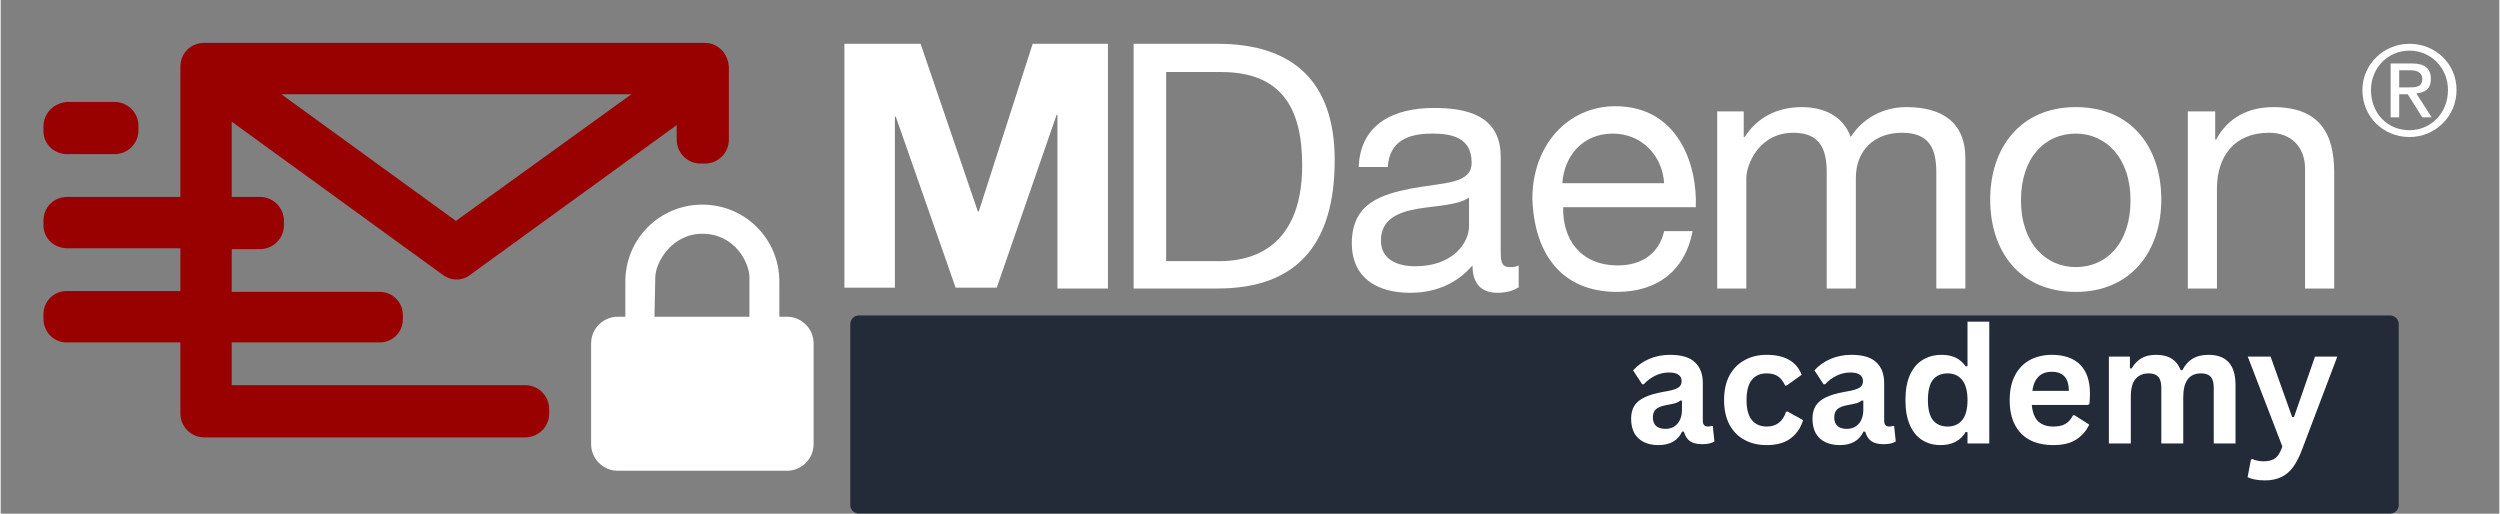
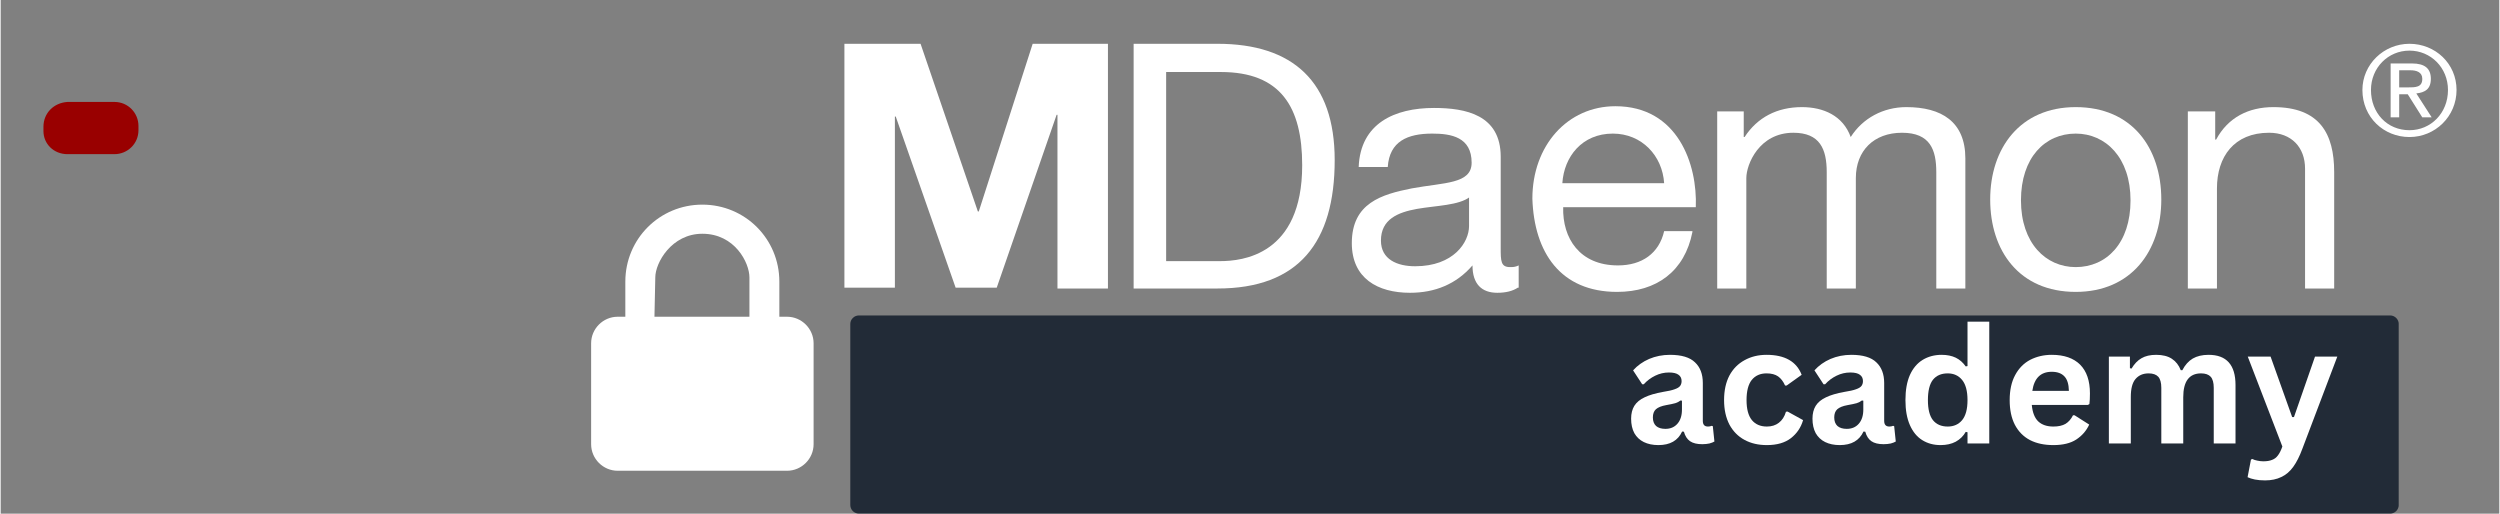
<svg xmlns="http://www.w3.org/2000/svg" width="292" zoomAndPan="magnify" viewBox="0 0 218.88 45" height="60" preserveAspectRatio="xMidYMid meet" version="1.0">
  <rect x="0" y="0" width="218.88" height="45" fill="#808080" stroke="none" />
  <defs>
    <g />
    <clipPath id="aa96ab0edc">
      <path d="M 74.426 27.633 L 210.133 27.633 L 210.133 44.988 L 74.426 44.988 Z M 74.426 27.633 " clip-rule="nonzero" />
    </clipPath>
    <clipPath id="ca4415bd69">
      <path d="M 75.176 27.633 L 209.32 27.633 C 209.52 27.633 209.707 27.715 209.848 27.855 C 209.988 27.996 210.07 28.184 210.07 28.383 L 210.07 44.238 C 210.07 44.438 209.988 44.629 209.848 44.77 C 209.707 44.91 209.52 44.988 209.32 44.988 L 75.176 44.988 C 74.977 44.988 74.785 44.91 74.645 44.77 C 74.504 44.629 74.426 44.438 74.426 44.238 L 74.426 28.383 C 74.426 28.184 74.504 27.996 74.645 27.855 C 74.785 27.715 74.977 27.633 75.176 27.633 Z M 75.176 27.633 " clip-rule="nonzero" />
    </clipPath>
    <clipPath id="67f7fe660a">
      <path d="M 0.426 0.633 L 136.125 0.633 L 136.125 17.988 L 0.426 17.988 Z M 0.426 0.633 " clip-rule="nonzero" />
    </clipPath>
    <clipPath id="6adc5604ef">
      <path d="M 1.176 0.633 L 135.32 0.633 C 135.52 0.633 135.707 0.715 135.848 0.855 C 135.988 0.996 136.07 1.184 136.07 1.383 L 136.07 17.238 C 136.07 17.438 135.988 17.629 135.848 17.77 C 135.707 17.91 135.52 17.988 135.32 17.988 L 1.176 17.988 C 0.977 17.988 0.785 17.91 0.645 17.77 C 0.504 17.629 0.426 17.438 0.426 17.238 L 0.426 1.383 C 0.426 1.184 0.504 0.996 0.645 0.855 C 0.785 0.715 0.977 0.633 1.176 0.633 Z M 1.176 0.633 " clip-rule="nonzero" />
    </clipPath>
    <clipPath id="b34c8cdd2e">
      <rect x="0" width="137" y="0" height="18" />
    </clipPath>
    <clipPath id="159c4bc69b">
      <path d="M 142 24 L 207 24 L 207 44.988 L 142 44.988 Z M 142 24 " clip-rule="nonzero" />
    </clipPath>
    <clipPath id="6c0d438f36">
      <path d="M 0.242 4 L 54 4 L 54 15 L 0.242 15 Z M 0.242 4 " clip-rule="nonzero" />
    </clipPath>
    <clipPath id="e14f280e69">
      <rect x="0" width="65" y="0" height="21" />
    </clipPath>
  </defs>
  <path fill="#ffffff" d="M 73.984 3.836 L 80.582 3.836 L 85.602 18.527 L 85.68 18.527 L 90.402 3.836 L 96.996 3.836 L 96.996 25.273 L 92.574 25.273 L 92.574 10.055 L 92.5 10.055 L 87.254 25.199 L 83.652 25.199 L 78.406 10.207 L 78.332 10.207 L 78.332 25.199 L 73.91 25.199 L 73.91 3.836 Z M 73.984 3.836 " fill-opacity="1" fill-rule="nonzero" />
  <path fill="#ffffff" d="M 99.246 3.836 L 106.59 3.836 C 113.188 3.836 116.859 7.133 116.859 14.027 C 116.859 21.223 113.711 25.273 106.59 25.273 L 99.246 25.273 Z M 102.094 22.875 L 106.816 22.875 C 108.766 22.875 114.012 22.348 114.012 14.477 C 114.012 9.383 112.137 6.309 106.891 6.309 L 102.094 6.309 Z M 102.094 22.875 " fill-opacity="1" fill-rule="nonzero" />
  <path fill="#ffffff" d="M 132.902 25.199 C 132.453 25.496 131.852 25.648 131.102 25.648 C 129.754 25.648 128.93 24.898 128.93 23.25 C 127.504 24.898 125.633 25.648 123.457 25.648 C 120.609 25.648 118.359 24.371 118.359 21.301 C 118.359 17.777 120.984 17.027 123.605 16.504 C 126.457 15.977 128.855 16.129 128.855 14.254 C 128.855 12.004 127.055 11.703 125.406 11.703 C 123.234 11.703 121.66 12.379 121.508 14.629 L 118.961 14.629 C 119.109 10.805 122.109 9.457 125.555 9.457 C 128.328 9.457 131.402 10.055 131.402 13.73 L 131.402 21.676 C 131.402 22.875 131.402 23.398 132.227 23.398 C 132.453 23.398 132.676 23.398 132.977 23.25 L 132.977 25.199 Z M 128.703 17.25 C 127.73 18 125.781 18 124.059 18.301 C 122.406 18.602 120.91 19.199 120.91 21.074 C 120.91 22.723 122.332 23.324 123.906 23.324 C 127.281 23.324 128.629 21.223 128.629 19.801 L 128.629 17.25 Z M 128.703 17.25 " fill-opacity="1" fill-rule="nonzero" />
  <path fill="#ffffff" d="M 148.195 20.324 C 147.52 23.773 145.047 25.57 141.598 25.57 C 136.648 25.57 134.328 22.125 134.176 17.402 C 134.176 12.754 137.25 9.305 141.449 9.305 C 146.918 9.305 148.645 14.402 148.492 18.152 L 136.875 18.152 C 136.801 20.852 138.301 23.25 141.672 23.25 C 143.77 23.25 145.27 22.199 145.719 20.25 L 148.195 20.25 Z M 145.719 16.051 C 145.57 13.652 143.77 11.703 141.223 11.703 C 138.523 11.703 136.949 13.73 136.801 16.051 Z M 145.719 16.051 " fill-opacity="1" fill-rule="nonzero" />
  <path fill="#ffffff" d="M 150.293 9.758 L 152.691 9.758 L 152.691 12.004 L 152.766 12.004 C 153.891 10.281 155.613 9.383 157.789 9.383 C 159.664 9.383 161.387 10.129 162.062 12.004 C 163.109 10.355 164.91 9.383 166.934 9.383 C 170.008 9.383 172.105 10.656 172.105 13.879 L 172.105 25.273 L 169.559 25.273 L 169.559 15.078 C 169.559 13.129 169.031 11.629 166.559 11.629 C 164.086 11.629 162.512 13.203 162.512 15.602 L 162.512 25.273 L 159.961 25.273 L 159.961 15.078 C 159.961 13.055 159.363 11.629 157.039 11.629 C 154.039 11.629 152.918 14.402 152.918 15.602 L 152.918 25.273 L 150.367 25.273 L 150.367 9.758 Z M 150.293 9.758 " fill-opacity="1" fill-rule="nonzero" />
  <path fill="#ffffff" d="M 181.773 9.383 C 186.723 9.383 189.27 12.98 189.27 17.477 C 189.27 21.973 186.648 25.57 181.773 25.57 C 176.828 25.57 174.281 21.973 174.281 17.477 C 174.281 12.98 176.902 9.383 181.773 9.383 Z M 181.773 23.398 C 184.473 23.398 186.574 21.301 186.574 17.551 C 186.574 13.805 184.398 11.703 181.773 11.703 C 179.078 11.703 176.977 13.805 176.977 17.551 C 176.977 21.301 179.152 23.398 181.773 23.398 Z M 181.773 23.398 " fill-opacity="1" fill-rule="nonzero" />
  <path fill="#ffffff" d="M 191.594 9.758 L 193.992 9.758 L 193.992 12.23 L 194.07 12.23 C 195.117 10.281 196.918 9.383 199.09 9.383 C 203.137 9.383 204.414 11.703 204.414 15.078 L 204.414 25.273 L 201.863 25.273 L 201.863 14.777 C 201.863 12.902 200.664 11.629 198.715 11.629 C 195.645 11.629 194.145 13.73 194.145 16.504 L 194.145 25.273 L 191.594 25.273 Z M 191.594 9.758 " fill-opacity="1" fill-rule="nonzero" />
  <path fill="#ffffff" d="M 130.805 29.469 L 130.805 31.418 L 132.602 31.418 L 132.602 32.395 L 130.805 32.395 L 130.805 36.141 C 130.805 36.965 131.027 37.492 131.777 37.492 C 132.078 37.492 132.379 37.414 132.527 37.414 L 132.602 38.391 C 132.379 38.465 132.004 38.539 131.477 38.539 C 130.879 38.539 130.43 38.391 130.129 38.016 C 129.754 37.641 129.68 37.039 129.68 36.215 L 129.68 32.469 L 128.629 32.469 L 128.629 31.492 L 129.68 31.492 L 129.68 29.844 Z M 130.805 29.469 " fill-opacity="1" fill-rule="nonzero" />
  <path fill="#ffffff" d="M 134.625 35.094 C 134.625 36.816 135.75 37.492 137.023 37.492 C 137.926 37.492 138.449 37.34 138.898 37.117 L 139.125 38.016 C 138.676 38.242 137.926 38.465 136.801 38.465 C 134.699 38.465 133.426 37.039 133.426 35.016 C 133.426 32.992 134.625 31.27 136.648 31.27 C 138.898 31.27 139.5 33.219 139.5 34.492 C 139.5 34.719 139.5 34.941 139.422 35.094 Z M 138.301 34.191 C 138.301 33.367 138 32.168 136.574 32.168 C 135.301 32.168 134.777 33.367 134.625 34.191 Z M 138.301 34.191 " fill-opacity="1" fill-rule="nonzero" />
  <path fill="#ffffff" d="M 145.945 38.09 C 145.645 38.242 144.895 38.465 143.996 38.465 C 141.898 38.465 140.547 37.039 140.547 34.941 C 140.547 32.844 141.973 31.27 144.223 31.27 C 144.969 31.27 145.645 31.418 145.945 31.645 L 145.645 32.617 C 145.344 32.469 144.895 32.32 144.223 32.32 C 142.648 32.32 141.82 33.52 141.82 34.941 C 141.82 36.516 142.871 37.492 144.223 37.492 C 144.895 37.492 145.422 37.34 145.797 37.117 Z M 145.945 38.09 " fill-opacity="1" fill-rule="nonzero" />
-   <path fill="#ffffff" d="M 147.445 28.195 L 148.719 28.195 L 148.719 32.469 C 148.941 32.094 149.242 31.793 149.617 31.57 C 149.992 31.344 150.441 31.195 150.891 31.195 C 151.793 31.195 153.289 31.793 153.289 34.117 L 153.289 38.242 L 152.016 38.242 L 152.016 34.266 C 152.016 33.145 151.566 32.242 150.441 32.242 C 149.617 32.242 149.02 32.844 148.793 33.52 C 148.719 33.668 148.719 33.895 148.719 34.117 L 148.719 38.242 L 147.445 38.242 Z M 147.445 28.195 " fill-opacity="1" fill-rule="nonzero" />
-   <path fill="#ffffff" d="M 155.316 33.293 C 155.316 32.543 155.316 32.02 155.238 31.418 L 156.363 31.418 L 156.438 32.543 C 156.812 31.867 157.562 31.27 158.688 31.27 C 159.664 31.27 161.086 31.867 161.086 34.191 L 161.086 38.316 L 159.812 38.316 L 159.812 34.344 C 159.812 33.219 159.363 32.32 158.238 32.32 C 157.414 32.32 156.738 32.918 156.59 33.594 C 156.516 33.742 156.516 33.969 156.516 34.191 L 156.516 38.316 L 155.238 38.316 L 155.238 33.293 Z M 155.316 33.293 " fill-opacity="1" fill-rule="nonzero" />
  <path fill="#ffffff" d="M 169.48 34.793 C 169.48 37.34 167.684 38.465 166.035 38.465 C 164.16 38.465 162.734 37.117 162.734 34.941 C 162.734 32.617 164.234 31.27 166.184 31.27 C 168.133 31.27 169.48 32.691 169.48 34.793 Z M 164.012 34.867 C 164.012 36.367 164.91 37.492 166.109 37.492 C 167.309 37.492 168.207 36.367 168.207 34.793 C 168.207 33.594 167.609 32.168 166.109 32.168 C 164.609 32.168 164.012 33.594 164.012 34.867 Z M 164.012 34.867 " fill-opacity="1" fill-rule="nonzero" />
  <path fill="#ffffff" d="M 171.055 28.195 L 172.332 28.195 L 172.332 38.316 L 171.055 38.316 Z M 171.055 28.195 " fill-opacity="1" fill-rule="nonzero" />
  <path fill="#ffffff" d="M 180.652 34.793 C 180.652 37.34 178.852 38.465 177.203 38.465 C 175.328 38.465 173.906 37.117 173.906 34.941 C 173.906 32.617 175.402 31.27 177.352 31.27 C 179.301 31.27 180.652 32.691 180.652 34.793 Z M 175.18 34.867 C 175.18 36.367 176.078 37.492 177.277 37.492 C 178.477 37.492 179.375 36.367 179.375 34.793 C 179.375 33.594 178.777 32.168 177.277 32.168 C 175.777 32.168 175.18 33.594 175.18 34.867 Z M 175.18 34.867 " fill-opacity="1" fill-rule="nonzero" />
  <path fill="#ffffff" d="M 188.148 31.418 C 188.148 31.945 188.07 32.469 188.07 33.293 L 188.07 37.266 C 188.07 38.84 187.773 39.812 187.098 40.414 C 186.422 41.016 185.449 41.238 184.625 41.238 C 183.801 41.238 182.898 41.016 182.301 40.641 L 182.602 39.664 C 183.051 39.965 183.801 40.188 184.625 40.188 C 185.898 40.188 186.871 39.516 186.871 37.789 L 186.871 37.039 C 186.496 37.715 185.75 38.164 184.699 38.164 C 182.977 38.164 181.773 36.742 181.773 34.793 C 181.773 32.469 183.273 31.121 184.848 31.121 C 186.047 31.121 186.723 31.719 187.023 32.32 L 187.098 31.27 L 188.148 31.27 Z M 186.871 34.191 C 186.871 33.969 186.871 33.816 186.797 33.594 C 186.574 32.844 185.973 32.242 185.074 32.242 C 183.875 32.242 183.051 33.219 183.051 34.867 C 183.051 36.215 183.723 37.34 185.074 37.34 C 185.824 37.34 186.574 36.891 186.797 36.066 C 186.871 35.84 186.871 35.617 186.871 35.391 Z M 186.871 34.191 " fill-opacity="1" fill-rule="nonzero" />
-   <path fill="#ffffff" d="M 191.52 29.469 C 191.52 29.918 191.219 30.219 190.695 30.219 C 190.246 30.219 189.945 29.844 189.945 29.469 C 189.945 29.02 190.246 28.719 190.695 28.719 C 191.219 28.719 191.52 29.094 191.52 29.469 Z M 190.098 38.316 L 190.098 31.418 L 191.371 31.418 L 191.371 38.316 Z M 190.098 38.316 " fill-opacity="1" fill-rule="nonzero" />
  <path fill="#ffffff" d="M 194.145 35.094 C 194.145 36.816 195.27 37.492 196.543 37.492 C 197.441 37.492 197.965 37.34 198.418 37.117 L 198.641 38.016 C 198.191 38.242 197.441 38.465 196.316 38.465 C 194.219 38.465 192.945 37.039 192.945 35.016 C 192.945 32.992 194.145 31.27 196.168 31.27 C 198.418 31.27 199.016 33.219 199.016 34.492 C 199.016 34.719 199.016 34.941 198.941 35.094 Z M 197.816 34.191 C 197.816 33.367 197.516 32.168 196.094 32.168 C 194.816 32.168 194.293 33.367 194.145 34.191 Z M 197.816 34.191 " fill-opacity="1" fill-rule="nonzero" />
  <path fill="#ffffff" d="M 200.441 37.039 C 200.816 37.266 201.488 37.566 202.09 37.566 C 202.988 37.566 203.438 37.117 203.438 36.516 C 203.438 35.918 203.062 35.617 202.164 35.242 C 200.891 34.793 200.363 34.117 200.363 33.293 C 200.363 32.168 201.266 31.27 202.766 31.27 C 203.438 31.27 204.039 31.492 204.488 31.719 L 204.188 32.617 C 203.887 32.469 203.438 32.242 202.766 32.242 C 202.016 32.242 201.641 32.691 201.641 33.219 C 201.641 33.816 202.09 34.043 202.914 34.418 C 204.113 34.867 204.711 35.465 204.711 36.516 C 204.711 37.715 203.738 38.613 202.164 38.613 C 201.414 38.613 200.738 38.465 200.215 38.164 Z M 200.441 37.039 " fill-opacity="1" fill-rule="nonzero" />
  <path fill="#990000" d="M 5.848 13.504 L 9.969 13.504 C 11.094 13.504 12.07 12.605 12.07 11.406 L 12.07 11.031 C 12.07 9.906 11.168 8.93 9.969 8.93 L 5.848 8.93 C 4.648 9.008 3.746 9.906 3.746 11.105 L 3.746 11.48 C 3.746 12.605 4.648 13.504 5.848 13.504 Z M 5.848 13.504 " fill-opacity="1" fill-rule="nonzero" />
-   <path fill="#990000" d="M 61.691 3.758 L 17.84 3.758 C 16.641 3.758 15.742 4.66 15.742 5.859 L 15.742 17.25 L 5.848 17.25 C 4.648 17.25 3.746 18.152 3.746 19.352 L 3.746 19.727 C 3.746 20.852 4.648 21.75 5.848 21.75 L 15.742 21.75 L 15.742 25.496 L 5.773 25.496 C 4.648 25.496 3.746 26.398 3.746 27.52 L 3.746 27.895 C 3.746 29.094 4.648 29.996 5.773 29.996 L 15.742 29.996 L 15.742 36.215 C 15.742 37.34 16.641 38.316 17.84 38.316 L 45.949 38.316 C 47.074 38.316 48.047 37.414 48.047 36.215 L 48.047 35.84 C 48.047 34.719 47.148 33.742 45.949 33.742 L 20.238 33.742 L 20.238 29.996 L 33.207 29.996 C 34.332 29.996 35.23 29.094 35.23 27.973 L 35.23 27.598 C 35.23 26.473 34.332 25.57 33.207 25.57 L 20.238 25.57 L 20.238 21.824 L 22.711 21.824 C 23.836 21.824 24.812 20.926 24.812 19.727 L 24.812 19.352 C 24.812 18.227 23.91 17.25 22.711 17.25 L 20.238 17.25 L 20.238 10.656 L 38.828 24.148 C 38.828 24.148 38.902 24.223 38.98 24.223 C 39.727 24.672 40.629 24.523 41.227 24 L 59.219 10.957 L 59.219 12.23 C 59.219 13.355 60.117 14.328 61.316 14.328 L 61.691 14.328 C 62.816 14.328 63.789 13.43 63.789 12.23 L 63.789 5.859 C 63.715 4.66 62.816 3.758 61.691 3.758 Z M 39.879 19.352 L 24.586 8.258 L 55.246 8.258 Z M 39.879 19.352 " fill-opacity="1" fill-rule="nonzero" />
  <path fill="#ffffff" d="M 68.887 27.746 L 68.211 27.746 L 68.211 24.898 C 68.211 24.898 68.211 24.898 68.211 24.824 C 68.211 24.746 68.211 24.746 68.211 24.672 C 68.211 20.926 65.215 17.926 61.465 17.926 C 57.719 17.926 54.719 20.926 54.719 24.672 C 54.719 24.746 54.719 24.746 54.719 24.824 C 54.719 24.824 54.719 24.824 54.719 24.898 L 54.719 27.746 L 54.047 27.746 C 52.77 27.746 51.723 28.797 51.723 30.07 L 51.723 38.914 C 51.723 40.188 52.77 41.238 54.047 41.238 L 68.887 41.238 C 70.16 41.238 71.211 40.188 71.211 38.914 L 71.211 30.07 C 71.211 28.797 70.16 27.746 68.887 27.746 Z M 57.344 24.297 C 57.344 23.023 58.77 20.477 61.465 20.477 C 64.316 20.477 65.59 23.023 65.59 24.297 C 65.59 24.297 65.59 27.746 65.59 27.746 L 57.27 27.746 C 57.27 27.746 57.344 24.297 57.344 24.297 Z M 57.344 24.297 " fill-opacity="1" fill-rule="nonzero" />
  <path fill="#ffffff" d="M 211.008 3.836 C 213.258 3.836 215.133 5.559 215.133 7.883 C 215.133 10.207 213.258 12.004 211.008 12.004 C 208.762 12.004 206.887 10.281 206.887 7.883 C 206.887 5.633 208.762 3.836 211.008 3.836 Z M 211.008 11.406 C 212.883 11.406 214.383 9.906 214.383 7.883 C 214.383 5.934 212.883 4.434 211.008 4.434 C 209.137 4.434 207.637 5.934 207.637 7.883 C 207.637 9.906 209.059 11.406 211.008 11.406 Z M 209.359 5.559 L 211.234 5.559 C 212.359 5.559 212.883 6.008 212.883 6.906 C 212.883 7.809 212.359 8.105 211.609 8.184 L 212.957 10.281 L 212.133 10.281 L 210.859 8.258 L 210.109 8.258 L 210.109 10.281 L 209.359 10.281 Z M 210.109 7.656 L 210.859 7.656 C 211.535 7.656 212.133 7.656 212.133 6.906 C 212.133 6.309 211.609 6.156 211.086 6.156 L 210.109 6.156 Z M 210.109 7.656 " fill-opacity="1" fill-rule="nonzero" />
  <g clip-path="url(#aa96ab0edc)">
    <g clip-path="url(#ca4415bd69)">
      <g transform="matrix(1, 0, 0, 1, 74, 27)">
        <g clip-path="url(#b34c8cdd2e)">
          <g clip-path="url(#67f7fe660a)">
            <g clip-path="url(#6adc5604ef)">
-               <path fill="#222b37" d="M 0.426 0.633 L 136.066 0.633 L 136.066 17.988 L 0.426 17.988 Z M 0.426 0.633 " fill-opacity="1" fill-rule="nonzero" />
+               <path fill="#222b37" d="M 0.426 0.633 L 136.066 0.633 L 136.066 17.988 L 0.426 17.988 M 0.426 0.633 " fill-opacity="1" fill-rule="nonzero" />
            </g>
          </g>
        </g>
      </g>
    </g>
  </g>
  <g clip-path="url(#159c4bc69b)">
    <g transform="matrix(1, 0, 0, 1, 142, 24)">
      <g clip-path="url(#e14f280e69)">
        <g clip-path="url(#6c0d438f36)">
          <g fill="#ffffff" fill-opacity="1">
            <g transform="translate(0.248, 14.849)">
              <g>
                <path d="M 2.969 0.141 C 2.477 0.141 2.051 0.051 1.688 -0.125 C 1.332 -0.301 1.055 -0.562 0.859 -0.906 C 0.672 -1.258 0.578 -1.68 0.578 -2.172 C 0.578 -2.617 0.672 -2.992 0.859 -3.297 C 1.055 -3.609 1.359 -3.859 1.766 -4.047 C 2.172 -4.242 2.703 -4.398 3.359 -4.516 C 3.816 -4.586 4.16 -4.664 4.391 -4.75 C 4.629 -4.832 4.789 -4.93 4.875 -5.047 C 4.957 -5.16 5 -5.301 5 -5.469 C 5 -5.707 4.91 -5.891 4.734 -6.016 C 4.566 -6.148 4.285 -6.219 3.891 -6.219 C 3.473 -6.219 3.07 -6.125 2.688 -5.938 C 2.301 -5.75 1.969 -5.5 1.688 -5.188 L 1.547 -5.188 L 0.75 -6.406 C 1.133 -6.832 1.602 -7.164 2.156 -7.406 C 2.719 -7.645 3.328 -7.766 3.984 -7.766 C 4.992 -7.766 5.723 -7.547 6.172 -7.109 C 6.629 -6.68 6.859 -6.078 6.859 -5.297 L 6.859 -1.984 C 6.859 -1.648 7.008 -1.484 7.312 -1.484 C 7.426 -1.484 7.535 -1.504 7.641 -1.547 L 7.734 -1.516 L 7.875 -0.172 C 7.77 -0.109 7.625 -0.051 7.438 0 C 7.25 0.039 7.039 0.062 6.812 0.062 C 6.352 0.062 5.992 -0.023 5.734 -0.203 C 5.484 -0.379 5.305 -0.656 5.203 -1.031 L 5.047 -1.047 C 4.68 -0.254 3.988 0.141 2.969 0.141 Z M 3.578 -1.281 C 4.016 -1.281 4.363 -1.426 4.625 -1.719 C 4.895 -2.02 5.031 -2.438 5.031 -2.969 L 5.031 -3.75 L 4.906 -3.766 C 4.789 -3.672 4.641 -3.594 4.453 -3.531 C 4.266 -3.477 3.992 -3.422 3.641 -3.359 C 3.234 -3.285 2.938 -3.164 2.75 -3 C 2.57 -2.832 2.484 -2.594 2.484 -2.281 C 2.484 -1.957 2.578 -1.707 2.766 -1.531 C 2.961 -1.363 3.234 -1.281 3.578 -1.281 Z M 3.578 -1.281 " />
              </g>
            </g>
            <g transform="translate(8.281, 14.849)">
              <g>
                <path d="M 4.438 0.141 C 3.695 0.141 3.047 -0.008 2.484 -0.312 C 1.922 -0.613 1.477 -1.062 1.156 -1.656 C 0.844 -2.258 0.688 -2.973 0.688 -3.797 C 0.688 -4.641 0.844 -5.359 1.156 -5.953 C 1.477 -6.547 1.922 -6.992 2.484 -7.297 C 3.047 -7.609 3.688 -7.766 4.406 -7.766 C 6.008 -7.766 7.035 -7.18 7.484 -6.016 L 6.172 -5.078 L 6.031 -5.078 C 5.875 -5.43 5.672 -5.695 5.422 -5.875 C 5.172 -6.051 4.832 -6.141 4.406 -6.141 C 3.852 -6.141 3.422 -5.945 3.109 -5.562 C 2.805 -5.176 2.656 -4.586 2.656 -3.797 C 2.656 -3.016 2.812 -2.43 3.125 -2.047 C 3.438 -1.672 3.875 -1.484 4.438 -1.484 C 4.852 -1.484 5.203 -1.594 5.484 -1.812 C 5.773 -2.031 5.984 -2.352 6.109 -2.781 L 6.25 -2.797 L 7.609 -2.047 C 7.422 -1.398 7.066 -0.875 6.547 -0.469 C 6.023 -0.062 5.32 0.141 4.438 0.141 Z M 4.438 0.141 " />
              </g>
            </g>
            <g transform="translate(16.135, 14.849)">
              <g>
                <path d="M 2.969 0.141 C 2.477 0.141 2.051 0.051 1.688 -0.125 C 1.332 -0.301 1.055 -0.562 0.859 -0.906 C 0.672 -1.258 0.578 -1.68 0.578 -2.172 C 0.578 -2.617 0.672 -2.992 0.859 -3.297 C 1.055 -3.609 1.359 -3.859 1.766 -4.047 C 2.172 -4.242 2.703 -4.398 3.359 -4.516 C 3.816 -4.586 4.16 -4.664 4.391 -4.75 C 4.629 -4.832 4.789 -4.93 4.875 -5.047 C 4.957 -5.16 5 -5.301 5 -5.469 C 5 -5.707 4.91 -5.891 4.734 -6.016 C 4.566 -6.148 4.285 -6.219 3.891 -6.219 C 3.473 -6.219 3.07 -6.125 2.688 -5.938 C 2.301 -5.75 1.969 -5.5 1.688 -5.188 L 1.547 -5.188 L 0.75 -6.406 C 1.133 -6.832 1.602 -7.164 2.156 -7.406 C 2.719 -7.645 3.328 -7.766 3.984 -7.766 C 4.992 -7.766 5.723 -7.547 6.172 -7.109 C 6.629 -6.68 6.859 -6.078 6.859 -5.297 L 6.859 -1.984 C 6.859 -1.648 7.008 -1.484 7.312 -1.484 C 7.426 -1.484 7.535 -1.504 7.641 -1.547 L 7.734 -1.516 L 7.875 -0.172 C 7.77 -0.109 7.625 -0.051 7.438 0 C 7.25 0.039 7.039 0.062 6.812 0.062 C 6.352 0.062 5.992 -0.023 5.734 -0.203 C 5.484 -0.379 5.305 -0.656 5.203 -1.031 L 5.047 -1.047 C 4.68 -0.254 3.988 0.141 2.969 0.141 Z M 3.578 -1.281 C 4.016 -1.281 4.363 -1.426 4.625 -1.719 C 4.895 -2.02 5.031 -2.438 5.031 -2.969 L 5.031 -3.75 L 4.906 -3.766 C 4.789 -3.672 4.641 -3.594 4.453 -3.531 C 4.266 -3.477 3.992 -3.422 3.641 -3.359 C 3.234 -3.285 2.938 -3.164 2.75 -3 C 2.57 -2.832 2.484 -2.594 2.484 -2.281 C 2.484 -1.957 2.578 -1.707 2.766 -1.531 C 2.961 -1.363 3.234 -1.281 3.578 -1.281 Z M 3.578 -1.281 " />
              </g>
            </g>
            <g transform="translate(24.169, 14.849)">
              <g>
                <path d="M 3.766 0.141 C 3.16 0.141 2.625 -0.004 2.156 -0.297 C 1.695 -0.586 1.336 -1.023 1.078 -1.609 C 0.816 -2.203 0.688 -2.93 0.688 -3.797 C 0.688 -4.672 0.816 -5.406 1.078 -6 C 1.348 -6.594 1.723 -7.035 2.203 -7.328 C 2.68 -7.617 3.234 -7.766 3.859 -7.766 C 4.336 -7.766 4.75 -7.68 5.094 -7.516 C 5.438 -7.348 5.727 -7.094 5.969 -6.75 L 6.125 -6.781 L 6.125 -10.672 L 8.031 -10.672 L 8.031 0 L 6.125 0 L 6.125 -0.984 L 5.969 -1.016 C 5.758 -0.648 5.469 -0.363 5.094 -0.156 C 4.727 0.039 4.285 0.141 3.766 0.141 Z M 4.391 -1.484 C 4.922 -1.484 5.344 -1.672 5.656 -2.047 C 5.969 -2.43 6.125 -3.016 6.125 -3.797 C 6.125 -4.586 5.969 -5.176 5.656 -5.562 C 5.344 -5.945 4.922 -6.141 4.391 -6.141 C 3.828 -6.141 3.395 -5.953 3.094 -5.578 C 2.801 -5.203 2.656 -4.609 2.656 -3.797 C 2.656 -3.004 2.801 -2.422 3.094 -2.047 C 3.395 -1.672 3.828 -1.484 4.391 -1.484 Z M 4.391 -1.484 " />
              </g>
            </g>
            <g transform="translate(33.3, 14.849)">
              <g>
                <path d="M 7.531 -3.375 L 2.625 -3.375 C 2.688 -2.707 2.879 -2.223 3.203 -1.922 C 3.523 -1.629 3.961 -1.484 4.516 -1.484 C 4.953 -1.484 5.305 -1.562 5.578 -1.719 C 5.848 -1.883 6.066 -2.133 6.234 -2.469 L 6.375 -2.469 L 7.656 -1.656 C 7.406 -1.113 7.023 -0.676 6.516 -0.344 C 6.016 -0.02 5.348 0.141 4.516 0.141 C 3.723 0.141 3.039 -0.004 2.469 -0.297 C 1.895 -0.598 1.453 -1.047 1.141 -1.641 C 0.836 -2.234 0.688 -2.953 0.688 -3.797 C 0.688 -4.672 0.848 -5.406 1.172 -6 C 1.492 -6.594 1.93 -7.035 2.484 -7.328 C 3.047 -7.617 3.676 -7.766 4.375 -7.766 C 5.457 -7.766 6.285 -7.477 6.859 -6.906 C 7.43 -6.332 7.719 -5.492 7.719 -4.391 C 7.719 -3.992 7.703 -3.68 7.672 -3.453 Z M 5.875 -4.609 C 5.863 -5.191 5.734 -5.613 5.484 -5.875 C 5.234 -6.145 4.863 -6.281 4.375 -6.281 C 3.406 -6.281 2.836 -5.723 2.672 -4.609 Z M 5.875 -4.609 " />
              </g>
            </g>
            <g transform="translate(41.583, 14.849)">
              <g>
                <path d="M 1.094 0 L 1.094 -7.609 L 2.938 -7.609 L 2.938 -6.594 L 3.078 -6.562 C 3.328 -6.977 3.617 -7.281 3.953 -7.469 C 4.285 -7.664 4.711 -7.766 5.234 -7.766 C 5.805 -7.766 6.266 -7.648 6.609 -7.422 C 6.961 -7.191 7.223 -6.859 7.391 -6.422 L 7.531 -6.422 C 7.77 -6.879 8.07 -7.219 8.438 -7.438 C 8.812 -7.656 9.273 -7.766 9.828 -7.766 C 11.398 -7.766 12.188 -6.883 12.188 -5.125 L 12.188 0 L 10.281 0 L 10.281 -4.875 C 10.281 -5.32 10.191 -5.645 10.016 -5.844 C 9.836 -6.039 9.555 -6.141 9.172 -6.141 C 8.129 -6.141 7.609 -5.441 7.609 -4.047 L 7.609 0 L 5.688 0 L 5.688 -4.875 C 5.688 -5.32 5.598 -5.645 5.422 -5.844 C 5.242 -6.039 4.961 -6.141 4.578 -6.141 C 4.086 -6.141 3.703 -5.973 3.422 -5.641 C 3.148 -5.316 3.016 -4.797 3.016 -4.078 L 3.016 0 Z M 1.094 0 " />
              </g>
            </g>
          </g>
        </g>
        <g fill="#ffffff" fill-opacity="1">
          <g transform="translate(54.672, 14.849)">
            <g>
              <path d="M 1.688 3.234 C 1.352 3.234 1.055 3.207 0.797 3.156 C 0.535 3.102 0.32 3.035 0.156 2.953 L 0.453 1.406 L 0.578 1.359 C 0.691 1.422 0.832 1.469 1 1.5 C 1.176 1.539 1.352 1.562 1.531 1.562 C 1.844 1.562 2.098 1.52 2.297 1.438 C 2.504 1.363 2.676 1.234 2.812 1.047 C 2.957 0.859 3.086 0.598 3.203 0.266 L 0.172 -7.609 L 2.172 -7.609 L 4.062 -2.312 L 4.219 -2.312 L 6.062 -7.609 L 8.016 -7.609 L 4.953 0.469 C 4.711 1.125 4.445 1.648 4.156 2.047 C 3.863 2.453 3.516 2.75 3.109 2.938 C 2.711 3.133 2.238 3.234 1.688 3.234 Z M 1.688 3.234 " />
            </g>
          </g>
        </g>
      </g>
    </g>
  </g>
</svg>